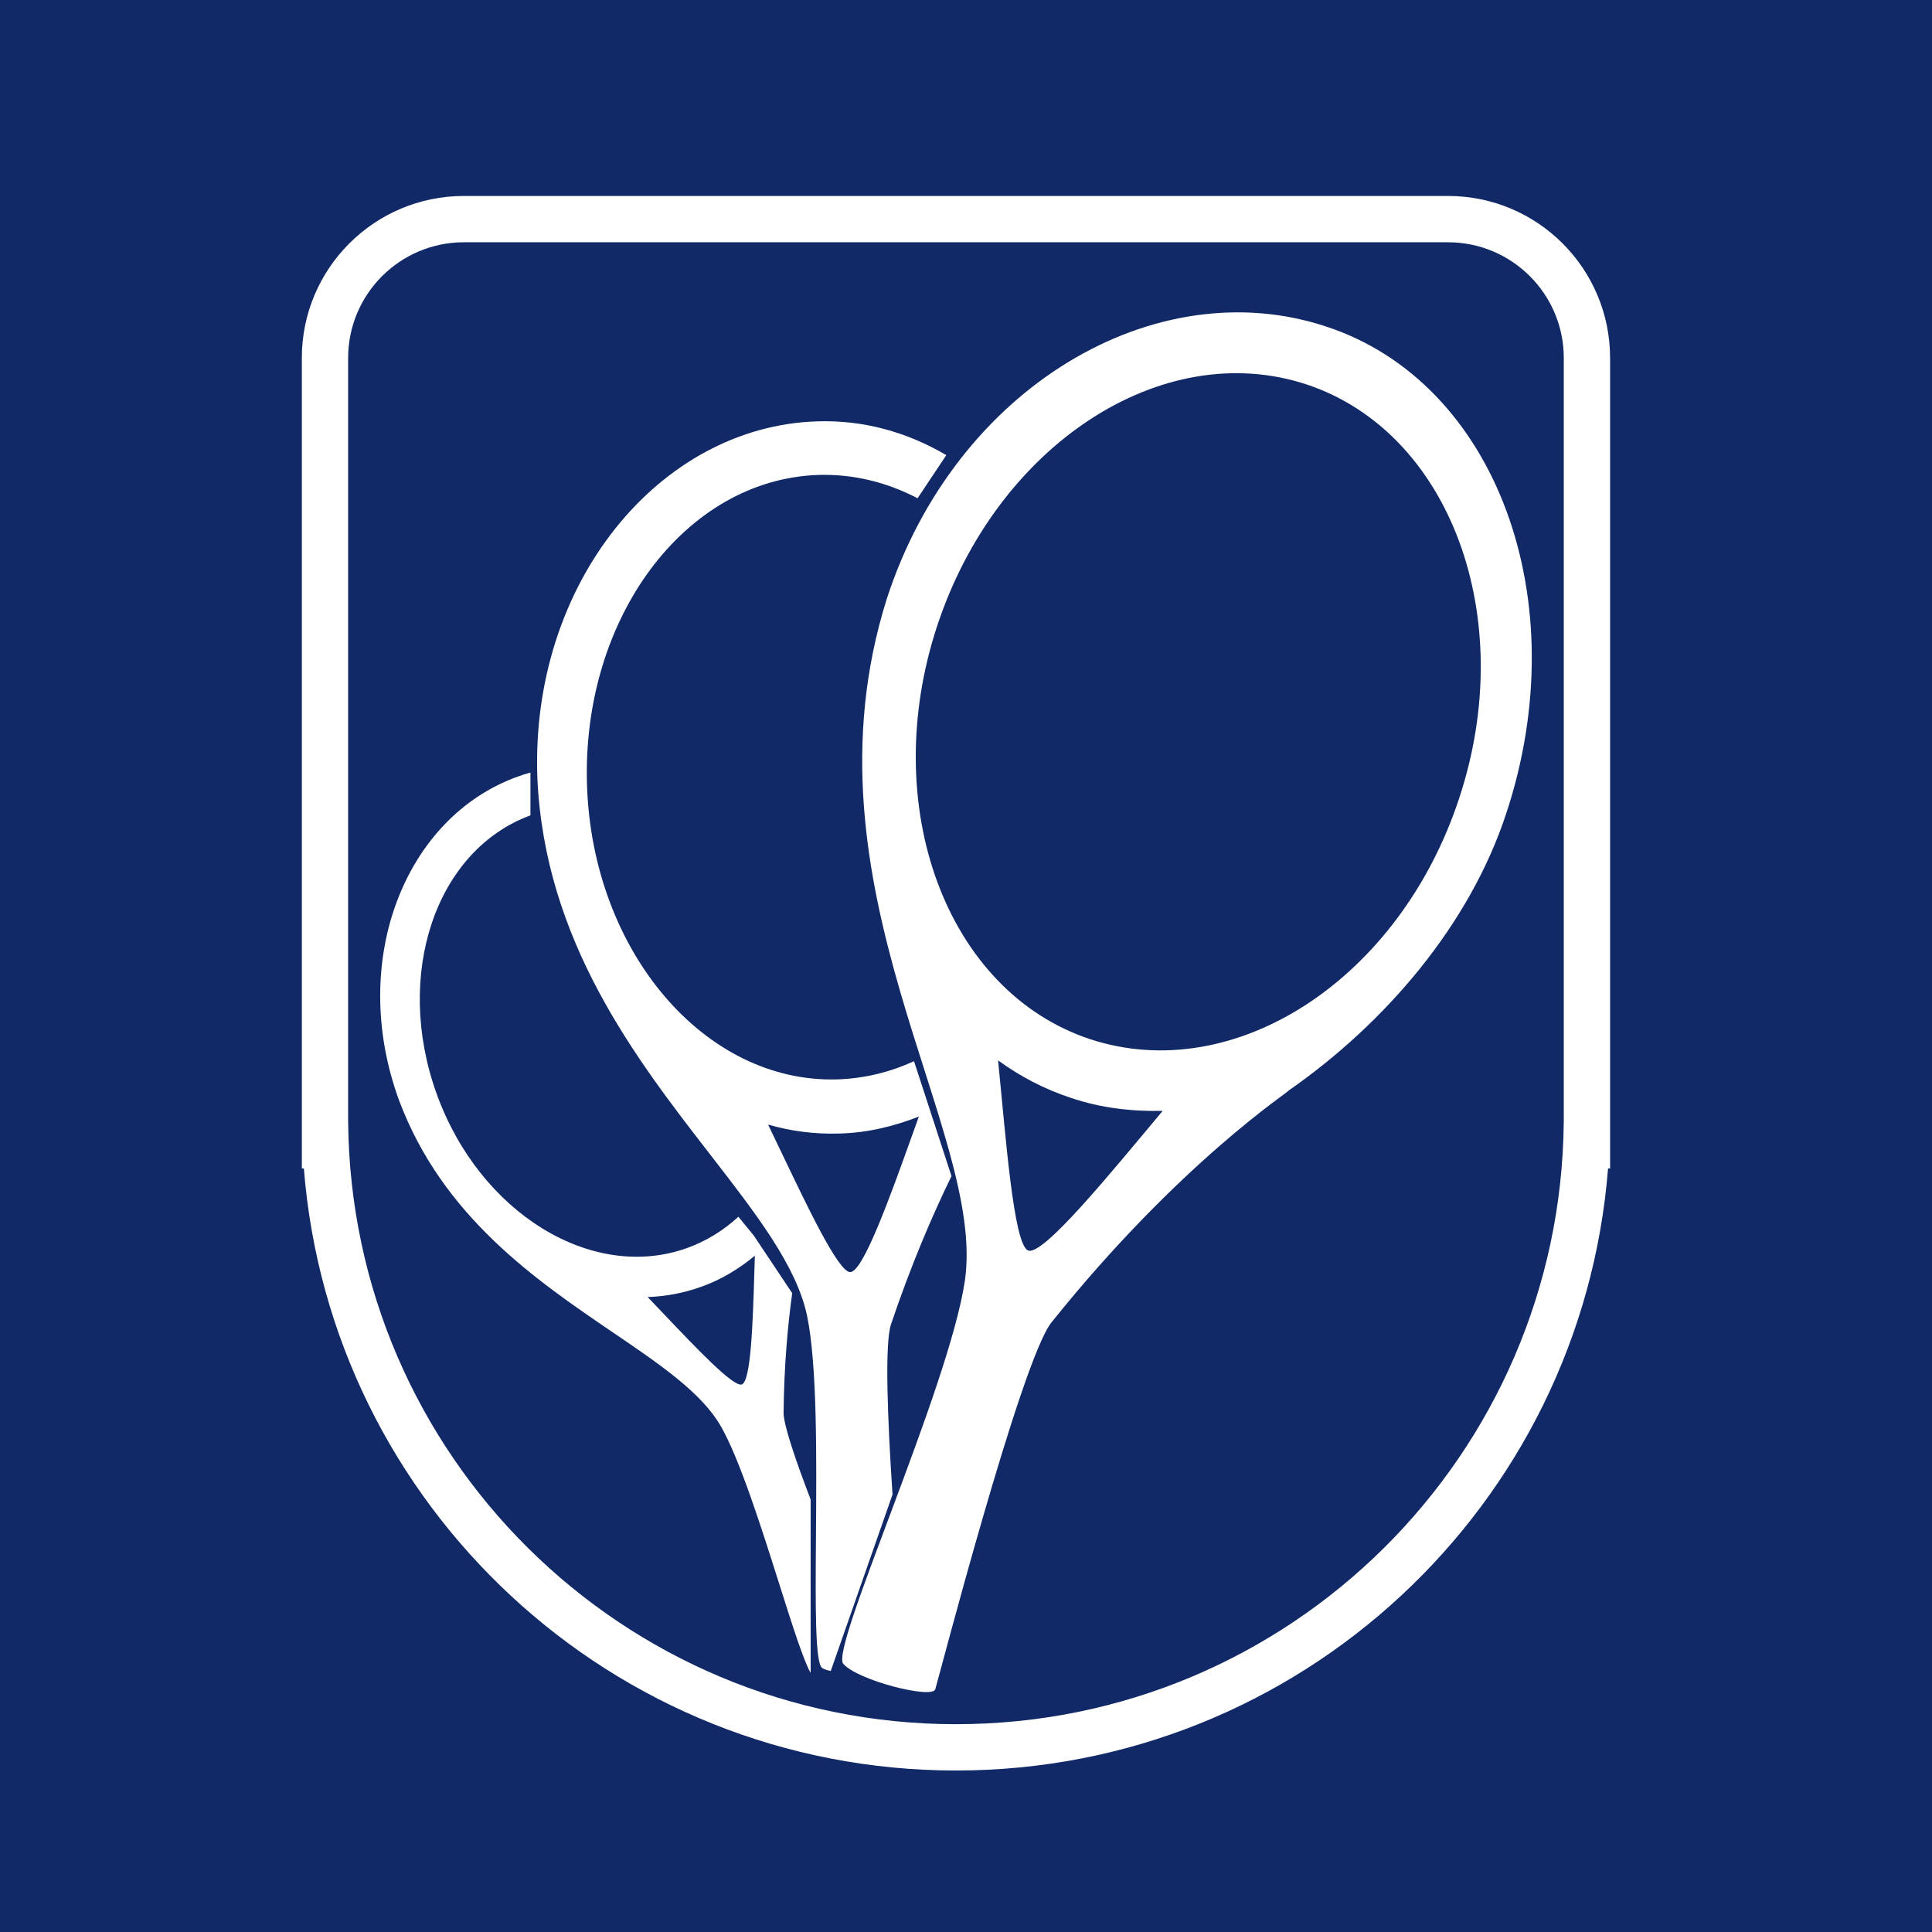
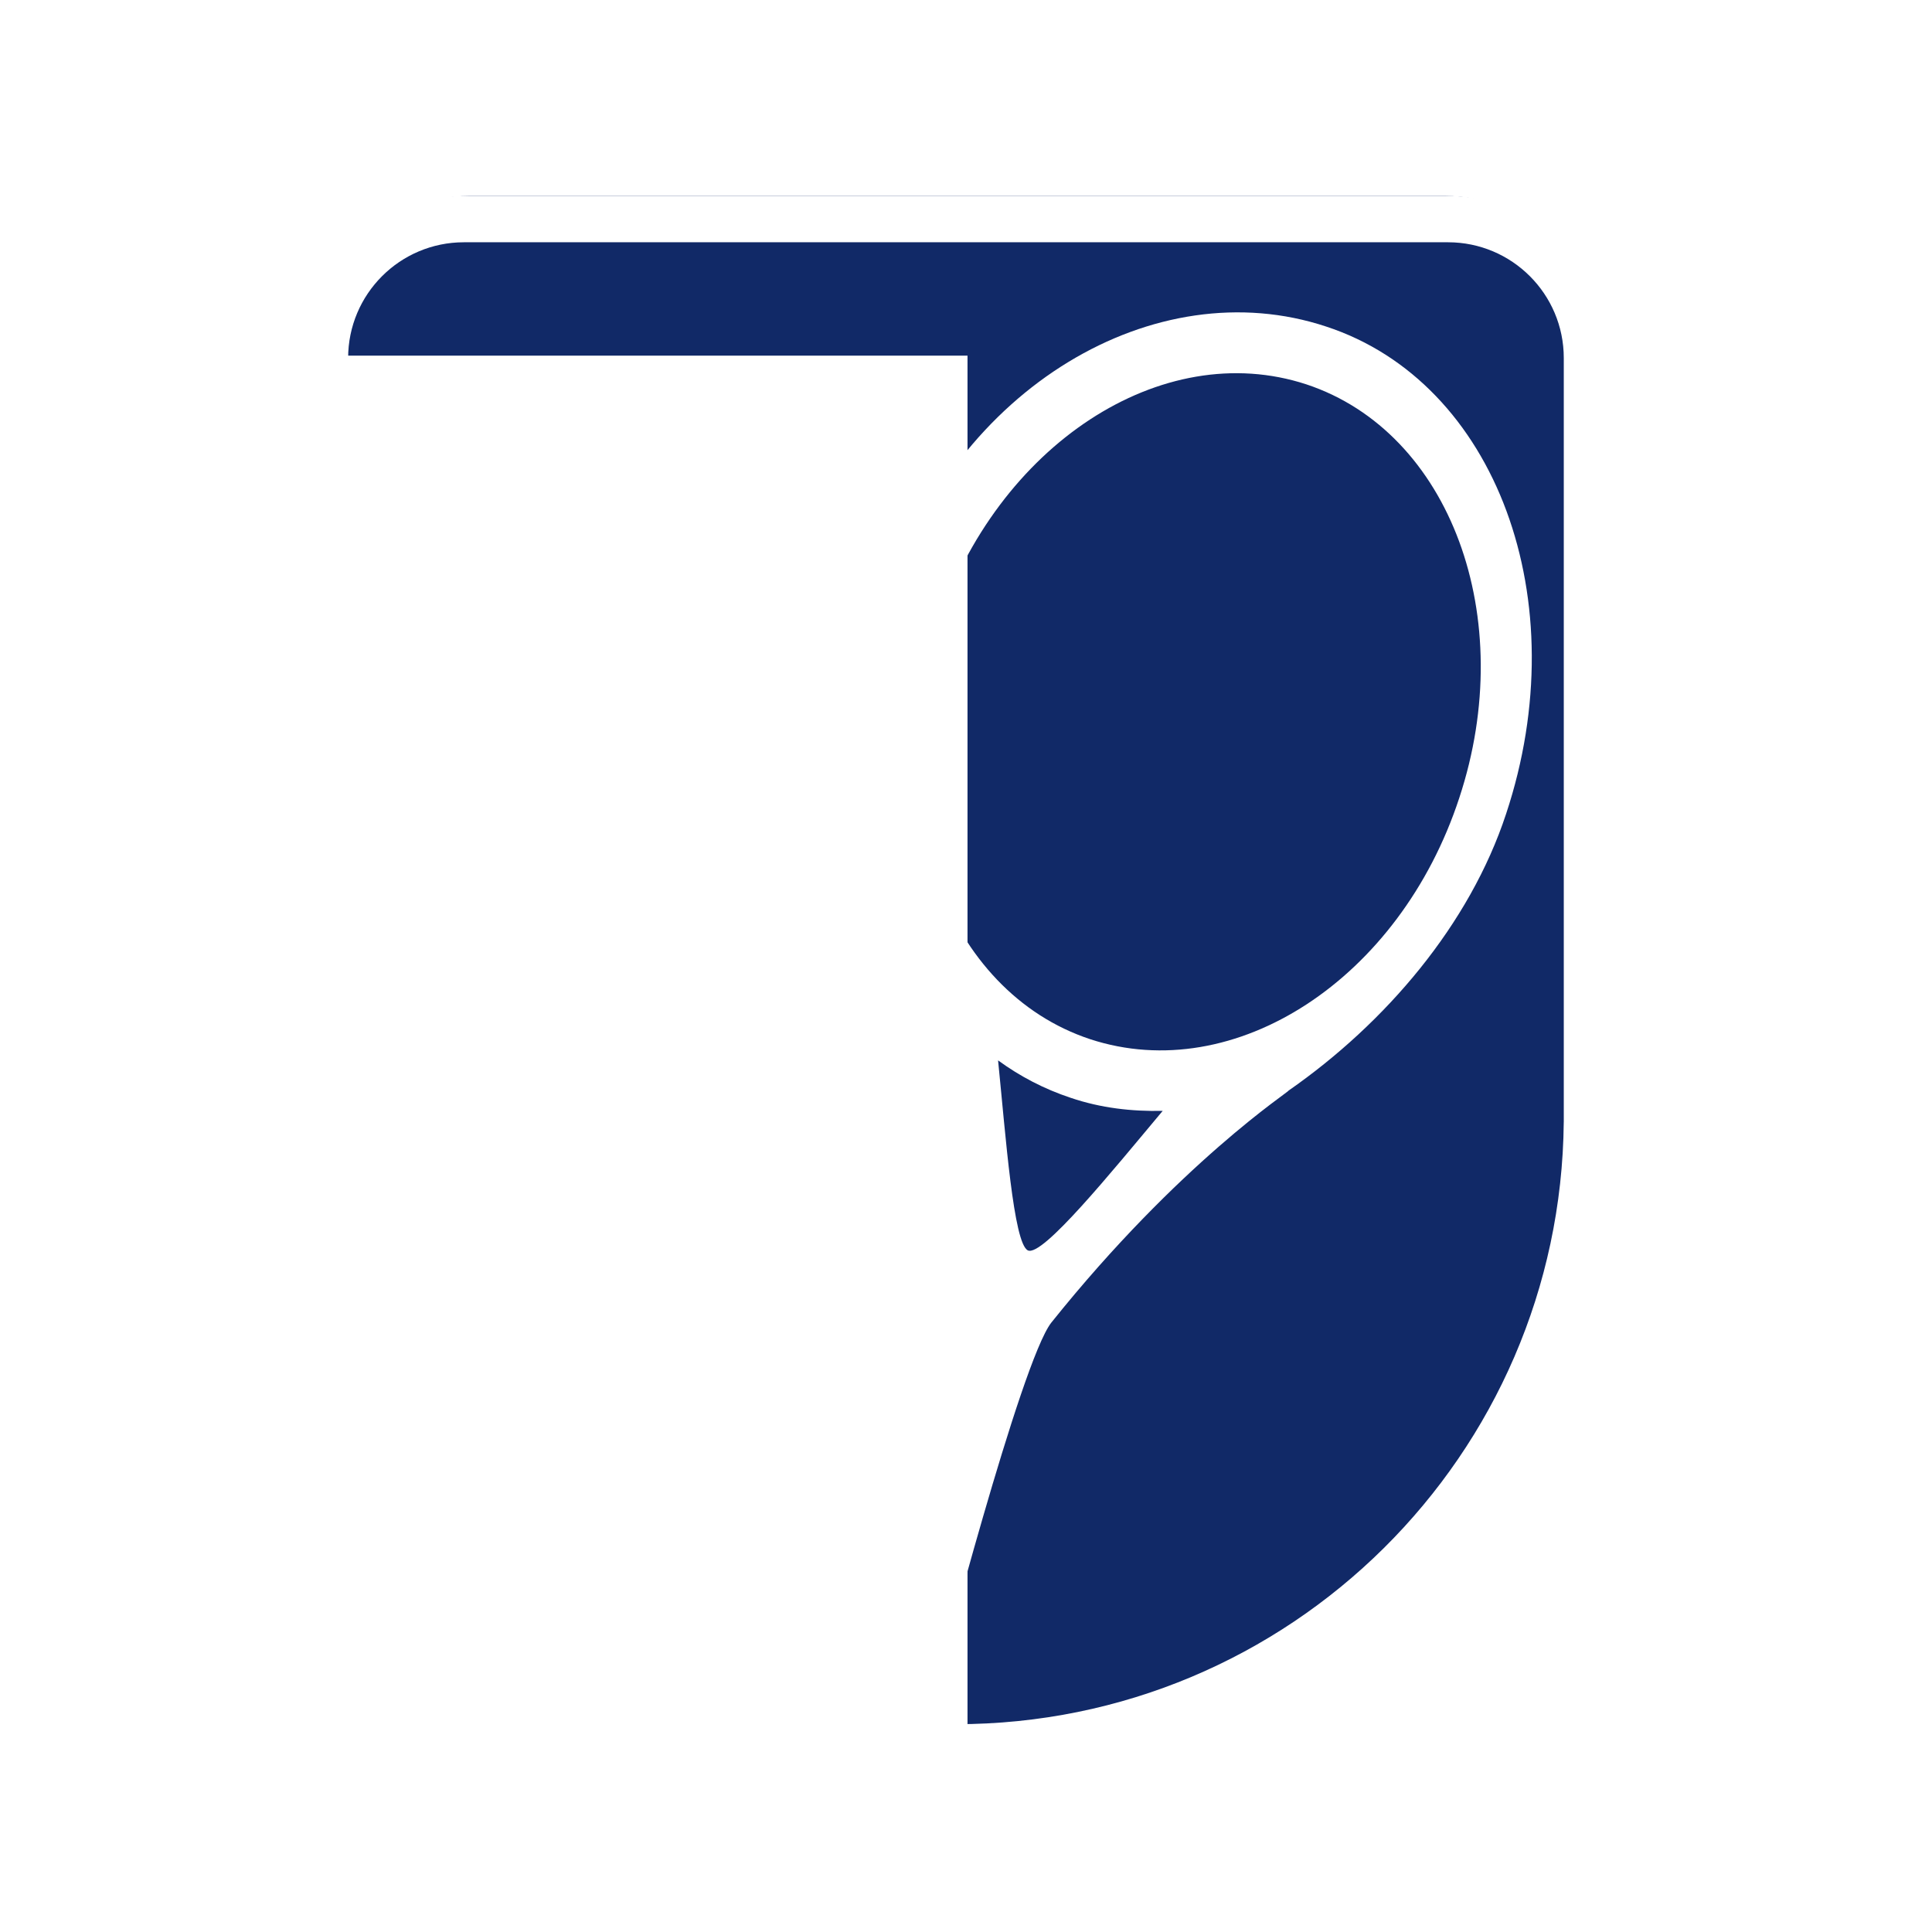
<svg xmlns="http://www.w3.org/2000/svg" width="1080" height="1080" viewBox="0 0 1080 1080" fill="none">
-   <rect width="1080" height="1080" fill="#112967" />
-   <path d="M173.053 198.812C173.053 149.51 213.218 109.544 262.764 109.544H807.434C856.98 109.544 897.144 149.51 897.144 198.812V622.177C897.144 817.985 737.624 976.719 540.846 976.719V976.719C337.719 976.719 173.053 812.865 173.053 610.74V198.812Z" fill="#112967" />
+   <path d="M173.053 198.812C173.053 149.51 213.218 109.544 262.764 109.544H807.434C856.98 109.544 897.144 149.51 897.144 198.812V622.177C897.144 817.985 737.624 976.719 540.846 976.719V976.719V198.812Z" fill="#112967" />
  <path fill-rule="evenodd" clip-rule="evenodd" d="M168.723 653.185V200.151C168.723 150.11 209.289 109.544 259.33 109.544H809.443C859.484 109.544 900.05 150.11 900.05 200.151V653.185H898.907C884.064 841.523 726.534 989.726 534.386 989.726C342.239 989.726 184.709 841.523 169.866 653.185H168.723ZM194.61 627.298H194.625C196.362 813.461 347.813 963.838 534.386 963.838C720.96 963.838 872.411 813.461 874.148 627.298H874.163V200.151C874.163 164.407 845.187 135.431 809.443 135.431H259.33C223.586 135.431 194.61 164.407 194.61 200.151V627.298Z" fill="white" />
  <path d="M741.271 182.523C836.406 213.648 881.53 335.606 841.919 454.947C821.548 516.869 774.588 571.875 720.248 609.706C721.236 609.91 659.486 649.718 587.681 739.36C570.623 761.182 524.589 938.726 522.816 944.334C521.044 949.942 478.968 939.218 471.384 930.036C463.916 921.289 530.58 775.593 539.387 715.821C551.536 631.814 445.129 495.383 495.695 334.838C534.114 216.282 646.019 150.963 741.271 182.523ZM574.577 698.968C582.626 702.892 621.275 655.237 649.956 620.979C632.783 621.356 615.464 619.438 598.523 613.684C583.675 608.772 570.105 601.653 557.93 592.76C562.2 635.04 566.528 695.045 574.577 698.968ZM523.94 349.717C490.607 450.577 528.989 554.257 609.392 580.906C690.231 607.439 782.522 547.35 815.738 446.054C849.071 345.194 810.689 241.514 730.286 214.865C649.447 188.332 557.272 248.857 523.94 349.717Z" fill="white" />
-   <path fill-rule="evenodd" clip-rule="evenodd" d="M456.743 235.549C482.495 234.659 507.055 241.512 528.99 254.428L512.922 278.53C495.815 269.586 477.025 264.894 457.442 265.495C382.87 268.002 325.195 345.624 328.135 438.733C331.074 531.842 393.927 605.665 468.175 603.385C483.23 602.879 497.605 599.325 510.936 593.204L531.888 657.455C521.082 679.627 509.158 707.387 498.039 740.425C494.471 751.461 496.16 793.727 498.925 835.444L464.399 934.087C462.465 933.695 460.859 933.173 459.716 932.504C455.581 930.172 455.829 897.903 456.129 858.985V858.984C456.466 815.221 456.867 763.052 451.173 735.592C445.323 707.753 422.906 678.826 397.064 645.478C355.284 591.564 304.549 526.095 300.391 434.99C296.307 325.774 368.787 238.259 456.743 235.549ZM510.038 634.234L510.038 634.233C511.271 630.797 512.48 627.426 513.657 624.165C499.627 629.65 484.786 633.289 469.1 633.655C455.391 634.084 442.07 632.31 429.363 628.655C431.841 633.766 434.444 639.216 437.105 644.786C451.897 675.757 468.456 710.426 475.077 711.109C482.196 711.843 497.342 669.624 510.038 634.234Z" fill="white" />
-   <path fill-rule="evenodd" clip-rule="evenodd" d="M384.169 697.635C394.964 693.719 404.545 687.749 412.761 680.164L421.408 690.733L442.842 722.883C440.313 741.268 438.293 763.777 438.028 789.772C438.039 796.579 444.687 816.097 453.15 838.223V935.173C449.162 928.25 442.888 908.441 435.599 885.426C425.545 853.679 413.559 815.833 402.977 797.303C392.193 778.534 369.165 762.877 342.617 744.827C299.697 715.645 247.579 680.209 223.132 615.263C194.477 537.193 226.331 456.81 289.34 434.152C291.719 433.286 294.115 432.518 296.523 431.847V455.791C243.412 475.341 220.107 544.913 244.089 611.443C268.126 678.127 330.979 716.756 384.169 697.635ZM421.722 710.105V710.105L421.723 710.074C421.806 707.309 421.887 704.596 421.971 701.969C413.109 709.239 403.226 715.365 391.962 719.321C382.143 722.857 372.086 724.708 362.031 725.053C365.027 728.169 368.193 731.5 371.429 734.904L371.429 734.905C389.421 753.835 409.562 775.025 414.513 773.961C419.838 772.817 420.863 738.702 421.722 710.105Z" fill="white" />
</svg>